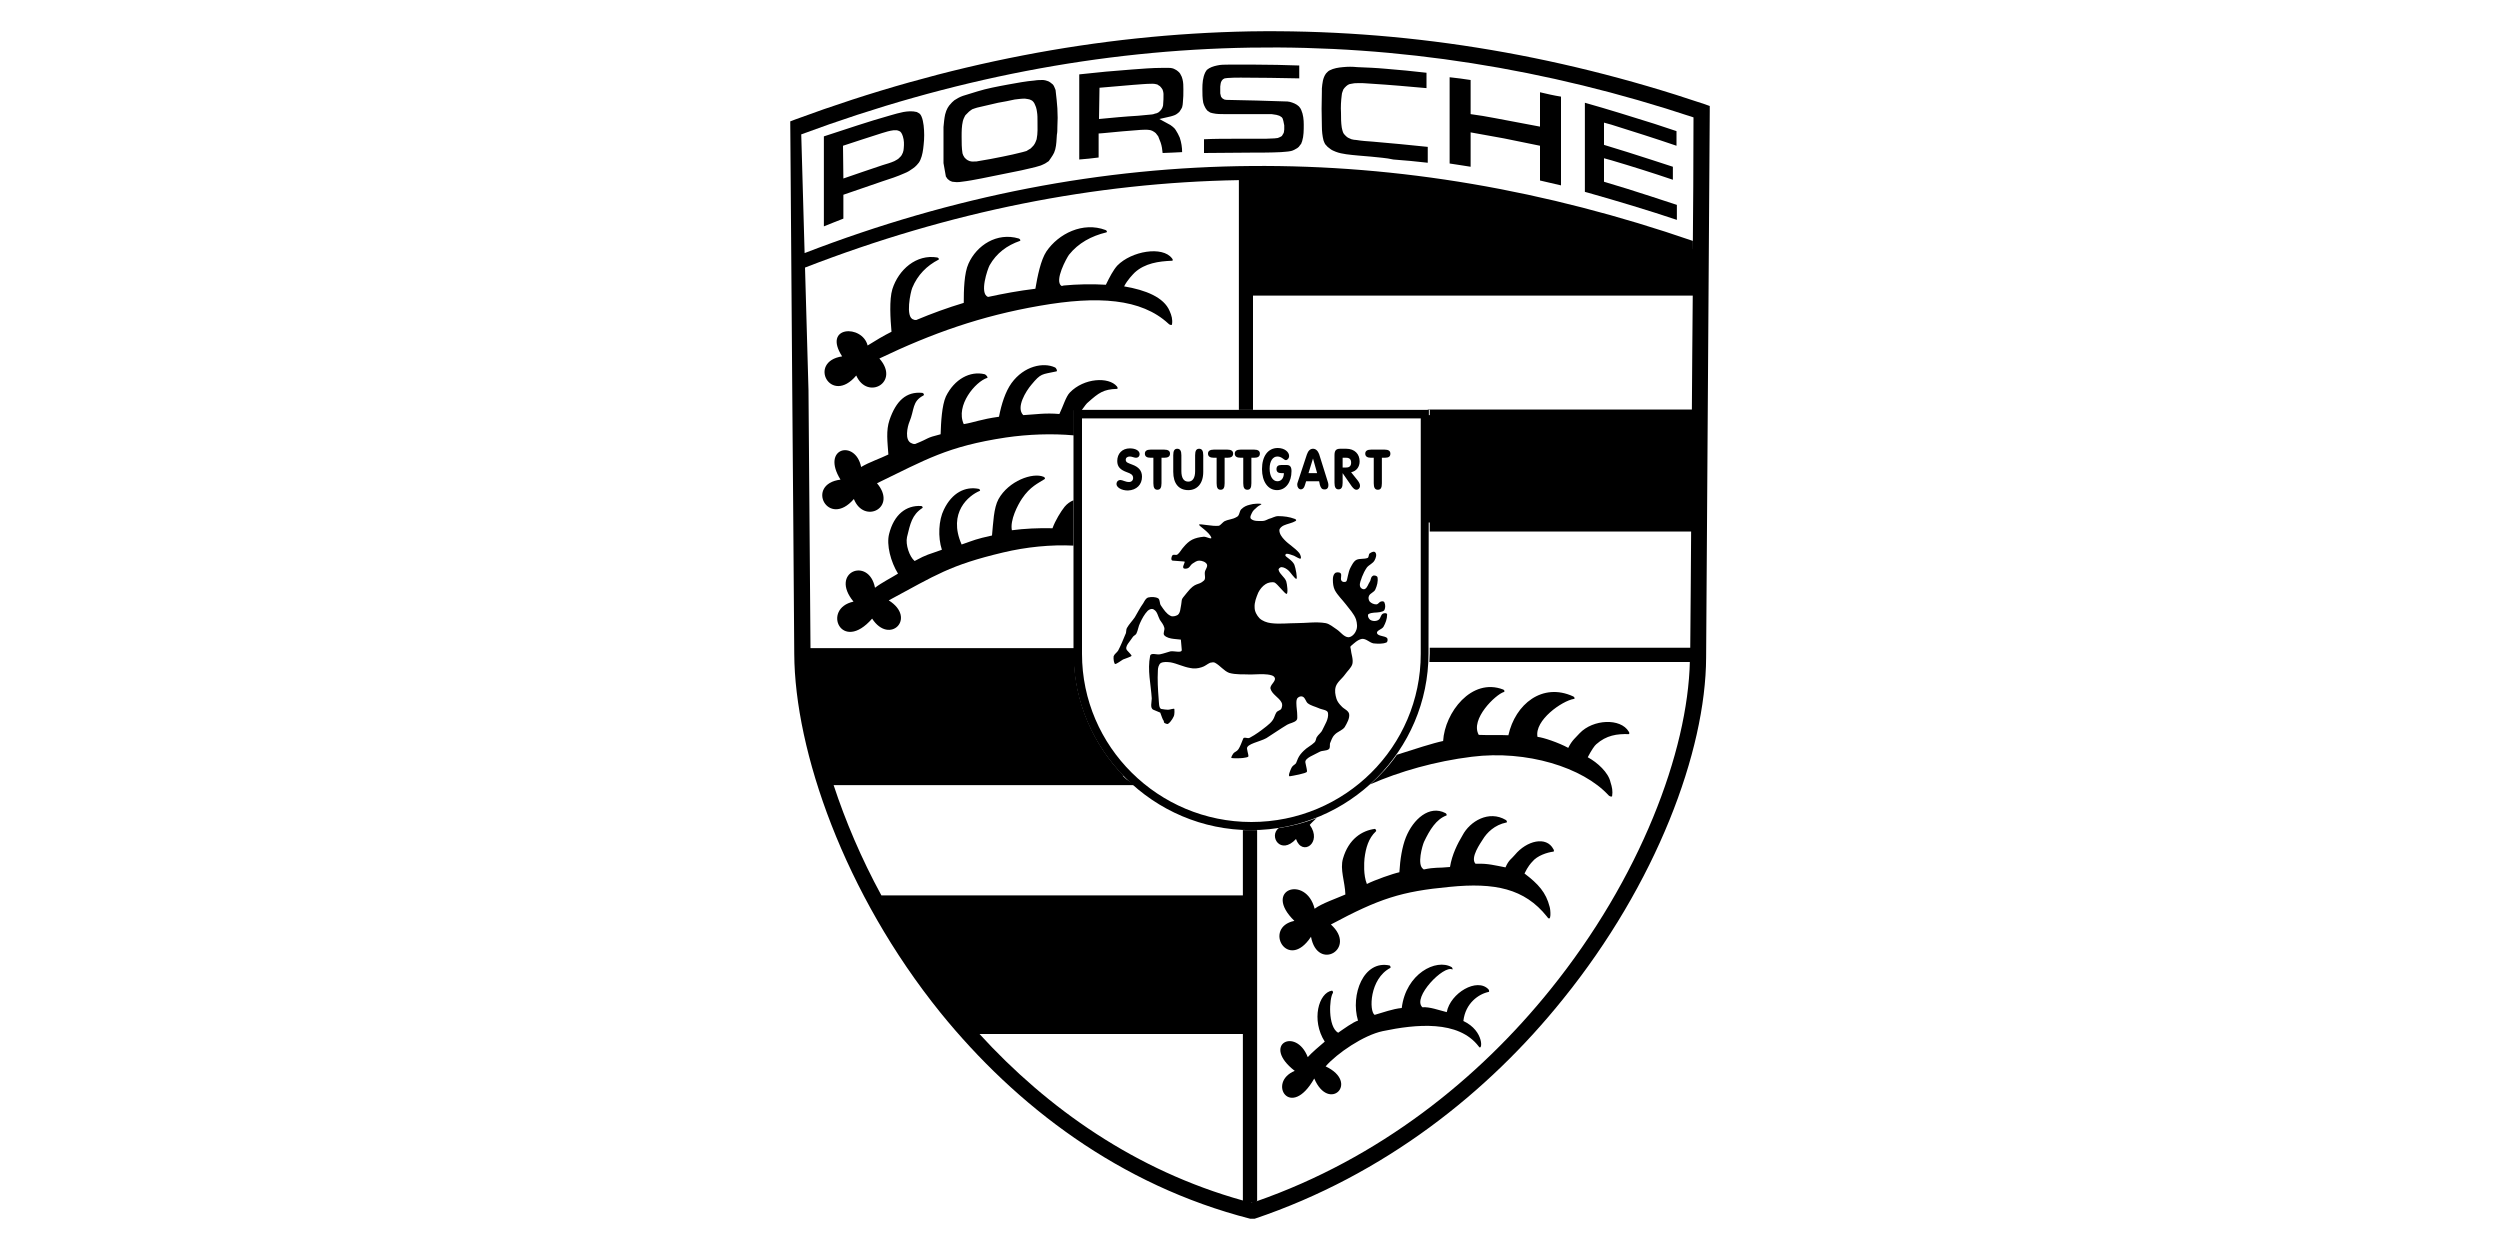
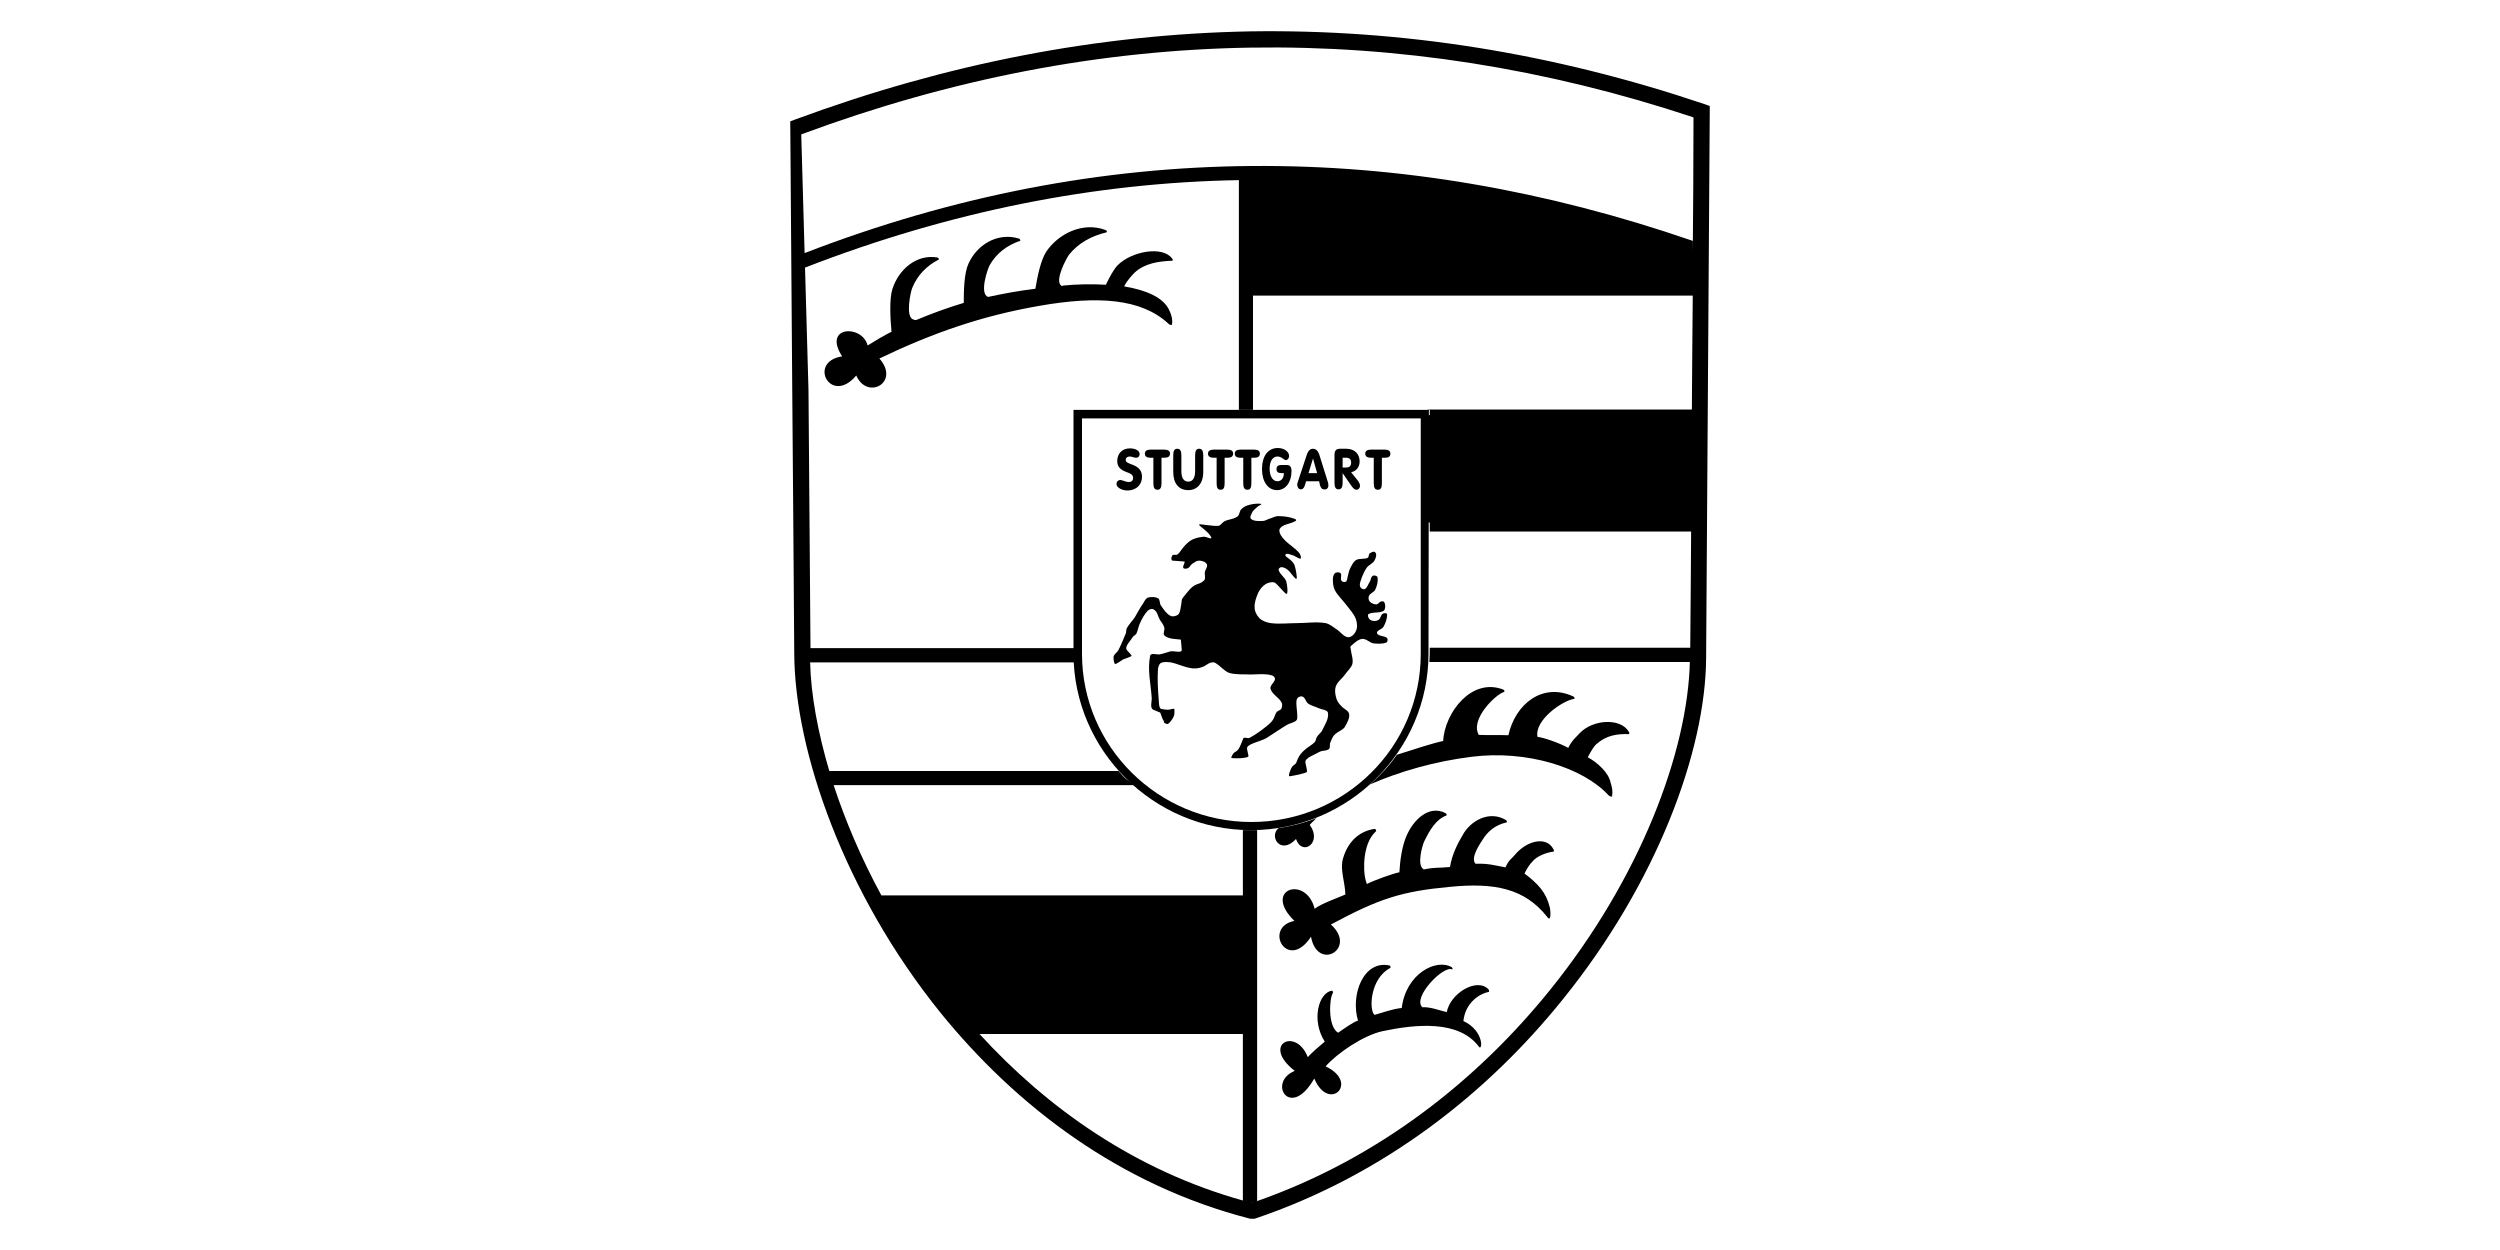
<svg xmlns="http://www.w3.org/2000/svg" xml:space="preserve" width="200px" height="100px" version="1.1" style="shape-rendering:geometricPrecision; text-rendering:geometricPrecision; image-rendering:optimizeQuality; fill-rule:evenodd; clip-rule:evenodd" viewBox="0 0 200 100">
  <defs>
    <style type="text/css">
   
    .fil0 {fill:black;fill-rule:nonzero}
   
  </style>
  </defs>
  <g id="Layer_x0020_1">
    <g id="_1944695207072">
      <g>
        <path class="fil0" d="M105.17 72.7c0.55,-0.42 1.78,-0.84 2.46,-1.14 -0.03,-1.03 -0.45,-2 -0.19,-2.88 0.45,-1.56 1.52,-2.24 2.56,-2.37 0.07,0.04 0.13,0.17 0.07,0.2 -0.59,0.55 -0.81,1.33 -0.91,2.17 -0.03,0.32 -0.1,1.33 0.19,2.04 0.62,-0.32 2.11,-0.84 2.6,-0.94 0.06,-1.04 0.22,-2.04 0.52,-2.79 0.58,-1.45 1.88,-2.62 3.17,-1.94 0.07,0.03 0.13,0.16 0.07,0.19 -0.81,0.3 -1.33,1.14 -1.79,2.11 -0.13,0.29 -0.58,1.85 -0.06,2.17 0,0 0.03,0 0.03,0.04 0.94,-0.2 1.1,-0.1 2.11,-0.2 0.16,-1 0.61,-1.88 1,-2.53 0.59,-1.13 2.11,-2.04 3.47,-1.23 0.07,0.03 0.13,0.2 0.04,0.2 -0.94,0.19 -1.56,0.81 -1.89,1.36 -0.16,0.26 -1.03,1.46 -0.58,1.94 0.03,0 0.1,0 0.16,0 0.81,-0.03 1.4,0.13 2.24,0.29 0.26,-0.61 0.49,-0.68 0.75,-1 0.94,-1.14 2.52,-1.53 3.08,-0.46 0.06,0.07 0.06,0.2 0,0.2 -0.49,0.06 -1.3,0.32 -1.69,0.81 -0.1,0.1 -0.36,0.39 -0.62,0.94 1.11,0.84 1.72,1.52 2.01,2.66 0.07,0.19 0.17,1.36 -0.22,0.78 -1.79,-2.24 -4.18,-2.73 -7.78,-2.37 -3.86,0.36 -5.64,0.94 -9.5,3.01 2.14,1.92 -1.07,3.8 -1.59,0.98 -1.88,2.85 -3.86,-0.75 -1.33,-1.27 -2.59,-2.53 0.94,-3.69 1.62,-0.97l0 0z" />
        <path class="fil0" d="M111.75 60.38c1.4,-0.45 2.92,-0.94 3.7,-1.1 0.13,-2.27 2.27,-5.09 4.8,-4.12 0.09,0.03 0.16,0.16 0.06,0.2 -0.65,0.19 -2.72,2.17 -2.01,3.43 0.52,0.03 1.95,0 2.37,0.03 0.55,-2.49 2.72,-4.24 5.18,-3.11 0.1,0.03 0.17,0.2 0.07,0.2 -0.97,0.16 -3.18,1.72 -2.92,3.04 0.45,0.04 1.69,0.46 2.46,0.88 0.3,-0.62 0.62,-0.84 0.91,-1.17 1.07,-1.13 3.28,-1.23 3.93,-0.13 0.06,0.07 0.06,0.2 0,0.2 -0.94,-0.03 -1.79,0.09 -2.6,0.81 -0.13,0.1 -0.39,0.48 -0.68,1.04 0.78,0.42 1.66,1.23 1.82,2 0.13,0.39 0.19,0.72 0.13,1.11 -0.04,0.09 -0.23,0 -0.29,-0.07 -2.05,-2.23 -6.55,-3.63 -10.93,-3.08 -2.92,0.36 -5.77,1.17 -8.14,2.21 0.81,-0.72 1.53,-1.49 2.14,-2.37l0 0zm-6.42 5.06c-0.19,0.19 -0.39,0.36 -0.55,0.55 1.04,1.43 -0.61,2.56 -1.1,1.13 -1.23,1.33 -2.2,-0.22 -1.39,-0.87 1.03,-0.16 2.07,-0.42 3.04,-0.81l0 0z" />
        <path class="fil0" d="M104.62 84.57c0.29,-0.33 1,-0.94 1.36,-1.24 -1.1,-1.72 -0.49,-3.92 0.58,-4.08 0.07,0.03 0.1,0.13 0.07,0.19 -0.29,0.42 -0.42,2.69 0.42,3.18 0.42,-0.29 1.23,-0.88 1.59,-0.97 -0.62,-2.08 0.45,-4.87 2.53,-4.41 0.06,0.03 0.1,0.16 0.06,0.19 -1.68,0.88 -1.71,3.47 -1.26,3.76 0.68,-0.19 1.43,-0.48 2.17,-0.55 0.33,-2.75 2.76,-3.98 3.99,-3.27 0.06,0.03 0.1,0.19 0.06,0.19 -0.68,-0.39 -3.24,2.24 -2.4,3.02 0.59,-0.04 1.27,0.22 1.95,0.39 0.29,-1.53 2.43,-2.79 3.34,-1.82 0.06,0.07 0.06,0.2 0.03,0.2 -0.81,0.16 -1.88,0.9 -2.04,2.33 1.72,0.81 1.52,2.5 1.23,2.04 -1.62,-2.14 -5.06,-1.78 -7.68,-1.23 -1.53,0.32 -3.67,1.78 -4.57,2.82 2.75,1.3 0.26,3.73 -0.91,0.97 -1.91,3.37 -3.79,0.3 -1.56,-0.61 -2.72,-2.11 0.1,-3.54 1.04,-1.1l0 0z" />
        <path class="fil0" d="M76.87 82c-2.72,-3.14 -5.03,-6.54 -6.87,-9.98l29.82 0 0 9.98 -22.95 0 0 0z" />
        <polygon class="fil0" points="114.18,33.21 136.1,33.21 136.1,41.8 114.18,41.8 " />
        <polygon class="fil0" points="136.1,20.18 129.62,17.88 122.06,16.36 113.57,14.51 105.69,13.89 99.69,13.89 99.69,22.94 136.07,22.94 " />
-         <path class="fil0" d="M68.6 10.03c0.88,-0.29 1.75,-0.55 2.66,-0.81 0.32,-0.09 0.65,-0.19 1.01,-0.26 0.35,-0.06 0.71,-0.09 1.07,0l0.13 0.07c0.13,0.06 0.19,0.16 0.25,0.29 0.1,0.23 0.13,0.45 0.17,0.71 0.06,0.52 0.06,1.04 0,1.56 -0.04,0.42 -0.1,0.84 -0.26,1.2 -0.07,0.16 -0.16,0.29 -0.29,0.42 -0.1,0.1 -0.2,0.2 -0.3,0.26 -0.22,0.16 -0.42,0.29 -0.68,0.39 -0.58,0.26 -1.16,0.45 -1.78,0.65 -1.04,0.35 -2.07,0.71 -3.11,1.07l0 1.91c-0.52,0.19 -1.04,0.42 -1.56,0.62l0 -7.2c0.91,-0.29 1.78,-0.58 2.69,-0.88l0 0zm-1.13 4.25c1.03,-0.36 2.07,-0.71 3.14,-1.07 0.33,-0.1 0.65,-0.19 0.94,-0.32l0.23 -0.13 0.1 -0.07 0.09 -0.09 0.1 -0.1 0.07 -0.1 0.09 -0.19c0.04,-0.13 0.07,-0.23 0.07,-0.36 0.03,-0.32 0.03,-0.62 -0.07,-0.94l-0.06 -0.16 -0.07 -0.13 -0.09 -0.1 -0.13 -0.06 -0.13 -0.04 -0.13 0 -0.13 0c-0.33,0.04 -0.62,0.13 -0.94,0.23 -1.04,0.32 -2.08,0.68 -3.11,1.01l0.03 2.62 0 0zm13.19 -7.52c0.72,-0.13 1.4,-0.26 2.11,-0.32 0.23,-0.04 0.45,-0.04 0.68,-0.04 0.1,0 0.23,0.04 0.32,0.07 0.1,0.03 0.17,0.06 0.26,0.13 0.07,0.06 0.13,0.1 0.2,0.16 0.06,0.06 0.1,0.16 0.13,0.23 0.06,0.13 0.1,0.22 0.1,0.35 0.06,0.42 0.09,0.88 0.13,1.33 0.03,0.52 0.03,1.01 0,1.49 0,0.2 0,0.43 -0.04,0.62 -0.03,0.39 -0.03,0.78 -0.13,1.17 -0.03,0.09 -0.06,0.19 -0.09,0.26 -0.07,0.13 -0.13,0.26 -0.23,0.39l-0.2 0.29 -0.29 0.19c-0.13,0.07 -0.22,0.1 -0.35,0.16 -0.52,0.17 -1.04,0.26 -1.56,0.39 -1.07,0.23 -2.14,0.42 -3.21,0.65 -0.52,0.1 -1.04,0.2 -1.56,0.26 -0.13,0.03 -0.29,0.03 -0.42,0.03l-0.32 -0.03c-0.1,-0.03 -0.16,-0.06 -0.23,-0.1l-0.16 -0.13 -0.13 -0.19 -0.19 -1.07 0 -2.89c0.03,-0.32 0.06,-0.68 0.13,-1l0.09 -0.29c0.07,-0.17 0.13,-0.29 0.23,-0.42l0.23 -0.26 0.19 -0.17c0.2,-0.13 0.42,-0.26 0.68,-0.35l1.17 -0.36c0.74,-0.23 1.59,-0.39 2.46,-0.55l0 0zm-0.81 1.46l-1.68 0.39c-0.13,0.03 -0.26,0.09 -0.39,0.13l-0.13 0.09 -0.13 0.1 -0.1 0.1 -0.1 0.1 -0.09 0.09 -0.07 0.13c-0.06,0.1 -0.1,0.23 -0.13,0.33 -0.1,0.42 -0.1,0.84 -0.1,1.26 0,0.46 0,0.91 0.07,1.33l0.06 0.16 0.1 0.17 0.13 0.13 0.13 0.09 0.16 0.07 0.16 0.03 0.2 0c0.13,0 0.23,0 0.32,-0.03 0.65,-0.1 1.3,-0.23 1.95,-0.36 0.52,-0.1 1.07,-0.23 1.59,-0.36 0.09,-0.03 0.22,-0.06 0.32,-0.09l0.16 -0.1 0.17 -0.1 0.13 -0.13 0.12 -0.13 0.1 -0.16 0.07 -0.16 0.06 -0.16c0.1,-0.49 0.07,-0.94 0.07,-1.43 0,-0.26 0,-0.52 -0.04,-0.75l-0.03 -0.19c-0.03,-0.13 -0.06,-0.26 -0.13,-0.39l-0.06 -0.13 -0.07 -0.1 -0.09 -0.09 -0.07 -0.04 -0.13 -0.06 -0.13 -0.03 -0.26 -0.04c-0.29,0 -0.55,0.04 -0.81,0.07 -0.45,0.1 -0.91,0.19 -1.33,0.26l0 0zm10.7 -2.66c0.81,-0.06 1.62,-0.13 2.43,-0.13 0.16,0 0.36,0 0.52,0 0.19,0 0.36,0.03 0.52,0.13 0.06,0.03 0.13,0.07 0.16,0.1 0.13,0.1 0.23,0.19 0.29,0.35 0.07,0.1 0.1,0.23 0.13,0.33 0.07,0.26 0.07,0.55 0.07,0.81 0,0.36 0,0.68 -0.04,1.04 0,0.13 -0.03,0.26 -0.06,0.39l-0.06 0.12c-0.07,0.1 -0.1,0.17 -0.17,0.26l-0.16 0.13c-0.06,0.04 -0.13,0.1 -0.23,0.13 -0.09,0.04 -0.22,0.07 -0.32,0.1l-0.88 0.2 0.88 0.48c0.13,0.1 0.23,0.16 0.32,0.26l0.1 0.13c0.13,0.2 0.23,0.39 0.33,0.62 0.13,0.39 0.19,0.78 0.19,1.16 -0.52,0.04 -1.04,0.04 -1.56,0.07 -0.03,-0.29 -0.06,-0.55 -0.16,-0.84l-0.13 -0.33 -0.06 -0.16 -0.1 -0.13 -0.1 -0.13 -0.13 -0.1 -0.16 -0.09c-0.1,-0.04 -0.19,-0.07 -0.29,-0.07 -0.2,-0.03 -0.42,0 -0.62,0 -1,0.07 -1.97,0.16 -2.98,0.26l-0.39 0.03 0 1.92c-0.52,0.06 -1.04,0.13 -1.55,0.16l0 -6.81c1.42,-0.16 2.82,-0.29 4.21,-0.39l0 0zm-2.63 3.96c1.04,-0.1 2.08,-0.2 3.12,-0.26 0.35,-0.04 0.71,-0.07 1.07,-0.1 0.09,0 0.19,-0.03 0.29,-0.07l0.13 -0.03 0.13 -0.06 0.09 -0.07 0.1 -0.1 0.07 -0.09 0.06 -0.1c0.03,-0.1 0.07,-0.16 0.07,-0.26 0.03,-0.29 0.03,-0.58 0.03,-0.87 0,-0.1 -0.03,-0.2 -0.07,-0.33l-0.06 -0.1 -0.07 -0.09 -0.09 -0.1 -0.1 -0.06 -0.1 -0.07 -0.13 -0.03c-0.09,-0.03 -0.19,-0.03 -0.29,-0.03 -0.52,0 -1.04,0.06 -1.52,0.09 -0.91,0.07 -1.79,0.16 -2.69,0.23l-0.04 2.5 0 0zm11.03 1.58c0.58,0 1.16,0 1.78,0 0.39,0 0.81,0 1.23,-0.03 0.1,0 0.16,-0.03 0.26,-0.03 0.1,-0.03 0.16,-0.07 0.23,-0.1l0.1 -0.06 0.06 -0.1 0.06 -0.1 0.04 -0.09 0.03 -0.23 0 -0.33 -0.07 -0.35 -0.03 -0.1 -0.03 -0.1 -0.06 -0.09 -0.1 -0.07 -0.1 -0.06 -0.23 -0.07 -0.39 -0.06 -0.48 0 -3.28 0c-0.32,0 -0.64,0 -0.94,-0.07 -0.09,-0.03 -0.16,-0.03 -0.22,-0.06l-0.1 -0.07 -0.1 -0.06 -0.06 -0.07 -0.07 -0.09 -0.06 -0.1c-0.07,-0.13 -0.13,-0.26 -0.16,-0.39 -0.07,-0.36 -0.07,-0.75 -0.07,-1.1 0,-0.46 0.03,-0.91 0.23,-1.33 0.03,-0.07 0.09,-0.13 0.13,-0.2 0.22,-0.19 0.52,-0.29 0.81,-0.35 0.29,-0.07 0.61,-0.07 0.91,-0.07 0.71,0 1.42,0 2.14,0 1.16,0 2.36,0.03 3.53,0.07l0 1.03c-1.56,-0.03 -3.11,-0.06 -4.67,-0.06 -0.36,0 -0.71,0 -1.07,0.03 -0.06,0 -0.16,0.03 -0.23,0.03l-0.13 0.07 -0.09 0.1 -0.07 0.13 -0.03 0.13 -0.03 0.22c0,0.2 0,0.36 0,0.55l0.03 0.13 0.03 0.13 0.1 0.13 0.16 0.1 0.16 0.03c1.62,0.03 3.28,0.07 4.9,0.13l0.19 0.03c0.26,0.07 0.52,0.17 0.72,0.36 0.09,0.1 0.16,0.2 0.19,0.29 0.16,0.36 0.2,0.78 0.2,1.17 0,0.45 0,0.91 -0.13,1.33 -0.04,0.06 -0.04,0.13 -0.07,0.19l-0.1 0.13c-0.06,0.1 -0.13,0.17 -0.22,0.23 -0.16,0.1 -0.33,0.19 -0.49,0.23 -0.26,0.06 -0.55,0.06 -0.81,0.09 -0.81,0.04 -1.59,0.04 -2.4,0.04 -1.26,0 -2.53,0.03 -3.76,0.03 0,-0.36 0,-0.75 0,-1.1 0.84,-0.04 1.69,-0.04 2.53,-0.04l0.1 0 0 0 0 0 0 0zm10.73 1.43c-0.65,-0.06 -1.33,-0.1 -1.98,-0.19 -0.29,-0.04 -0.58,-0.1 -0.84,-0.2 -0.13,-0.06 -0.26,-0.1 -0.39,-0.19 -0.1,-0.07 -0.16,-0.13 -0.26,-0.2 -0.07,-0.06 -0.13,-0.16 -0.2,-0.22 -0.06,-0.1 -0.09,-0.2 -0.13,-0.3 -0.09,-0.35 -0.13,-0.74 -0.13,-1.13 -0.03,-0.94 -0.03,-1.85 0,-2.79l0 -0.23c0.04,-0.42 0.07,-0.84 0.33,-1.2 0.1,-0.09 0.16,-0.19 0.29,-0.25 0.32,-0.17 0.71,-0.23 1.07,-0.26 0.39,-0.04 0.75,-0.04 1.13,0 0.75,0.03 1.53,0.06 2.27,0.13 1.11,0.09 2.18,0.19 3.28,0.32l0 1.23c-1.46,-0.13 -2.89,-0.26 -4.35,-0.35 -0.45,-0.04 -0.94,-0.07 -1.42,-0.04l-0.23 0.04 -0.16 0.03 -0.13 0.06 -0.13 0.1 -0.13 0.13 -0.1 0.13 -0.06 0.16c-0.04,0.1 -0.07,0.2 -0.07,0.29 -0.06,0.46 -0.09,0.94 -0.06,1.43 0,0.39 0,0.78 0.06,1.17 0.03,0.09 0.03,0.19 0.07,0.29l0.06 0.16 0.1 0.13 0.13 0.13 0.13 0.1 0.13 0.06 0.16 0.07c0.13,0.03 0.26,0.06 0.39,0.06 0.42,0.07 0.88,0.1 1.3,0.13 1.46,0.13 2.95,0.26 4.41,0.42 0,0.39 0,0.75 0,1.14l0 0.13c-0.91,-0.1 -1.85,-0.2 -2.76,-0.26 -0.55,-0.13 -1.17,-0.16 -1.78,-0.23l0 0zm9.92 -3.08c1.2,0.23 2.4,0.45 3.6,0.68l0 -2.75c0.55,0.13 1.1,0.26 1.68,0.35l0 7.1c-0.55,-0.13 -1.1,-0.26 -1.68,-0.39l0 -2.78c-0.98,-0.2 -1.92,-0.39 -2.89,-0.59 -0.87,-0.16 -1.78,-0.32 -2.66,-0.48l0 2.75c-0.55,-0.1 -1.1,-0.16 -1.68,-0.26l0 -6.9c0.55,0.06 1.13,0.13 1.68,0.22l0 2.73c0.65,0.09 1.3,0.19 1.95,0.32l0 0zm12.74 0.45c0.58,0.2 1.16,0.39 1.78,0.59l0 1.17c-1.72,-0.59 -3.47,-1.14 -5.22,-1.69l-0.58 -0.16 0 1.78c1.26,0.39 2.56,0.78 3.82,1.2 0.55,0.19 1.14,0.36 1.69,0.55l0 1.04c-1.62,-0.55 -3.27,-1.07 -4.93,-1.56l-0.58 -0.16 0 1.88c1.23,0.36 2.46,0.75 3.66,1.14 0.71,0.22 1.43,0.48 2.17,0.71l0 1.2c-2.33,-0.78 -4.7,-1.49 -7.1,-2.17l-0.26 -0.07 0 -7.13c1.85,0.52 3.7,1.1 5.55,1.68l0 0z" />
-         <path class="fil0" d="M65.81 62.07c-1.03,-3.47 -1.58,-6.71 -1.62,-9.5l21.72 0c0.07,3.66 1.59,7.03 3.99,9.5l-24.09 0 0 0z" />
        <path class="fil0" d="M63.22 9.71l0.42 -0.16c12.13,-4.48 24.22,-6.81 36.34,-7.04 12.13,-0.19 24.22,1.72 36.35,5.81l0.45 0.16 0 0.45c-0.1,14.56 -0.2,29.11 -0.29,43.67 -0.03,7.52 -3.99,18.09 -11.45,27.33 -5.99,7.46 -14.29,14.07 -24.67,17.57l-0.35 0c-10.48,-2.69 -18.74,-9.04 -24.77,-16.47 -7.72,-9.56 -11.67,-20.97 -11.71,-28.72l0 0 0 0 0 0c-0.06,-7.04 -0.09,-14.07 -0.16,-21.07l-0.16 -21.53 0 0zm14.14 71.9l22.04 0 0 -8.85 -28.27 0c-0.1,-0.16 -0.19,-0.32 -0.26,-0.48 1.53,2.72 3.31,5.41 5.35,7.97 0.39,0.46 0.75,0.91 1.14,1.36l0 0zm22.07 1.11l-21.07 0c5.45,5.96 12.48,10.92 21.07,13.32l0 -13.32 0 0zm-21.13 -0.07c-0.07,-0.06 -0.13,-0.13 -0.17,-0.19 0.04,0.06 0.1,0.13 0.17,0.19l0 0zm-0.39 -0.42c-0.04,-0.03 -0.04,-0.03 -0.04,-0.06 0,0.03 0.04,0.06 0.04,0.06l0 0zm-7.4 -10.6l28.92 0 0 -5.22c0.23,0 0.46,0 0.68,0 0.17,0 0.3,0 0.46,0l0 29.66c-0.03,0 -0.07,0.04 -0.07,0.04 9.86,-3.44 17.77,-9.79 23.54,-16.96 7.16,-8.88 10.99,-19 11.15,-26.26 0,0.03 0,0.03 0,0.07l-20.84 0c0,-0.23 0.03,-0.46 0.03,-0.68l0 -0.46 20.84 0c0.04,-3.11 0.04,-6.22 0.07,-9.3l-20.91 0 0 -1.1 20.91 0c0.03,-2.53 0.03,-5.03 0.06,-7.53l-20.97 0 0 -1.1 -0.16 0 0 -0.03 21.13 0c0.03,-3.05 0.03,-6.06 0.07,-9.11l-35.18 0 0 9.14 -1.13 0 0 -18.38c-11.54,0.2 -23.12,2.5 -34.72,7l-0.03 -1.16c11.93,-4.61 23.86,-6.88 35.75,-6.97 11.8,-0.1 23.57,1.94 35.31,5.99 0,0.39 0,0.78 0,1.17 0.03,-3.7 0.06,-7.39 0.06,-11.05 -11.83,-3.93 -23.66,-5.77 -35.46,-5.58 -12,0.19 -23.96,2.5 -35.92,6.94l0.58 20.49c0.06,6.87 0.1,13.74 0.16,20.65 0,0 0,0 0,-0.04l21.11 0 0 0.46c0,0.23 0,0.45 0.03,0.68l-21.17 0c0,0 0,0 0,0 0.06,2.59 0.62,5.61 1.56,8.78 0,-0.03 -0.04,-0.06 -0.04,-0.09l23.15 0c0.19,0.22 0.39,0.45 0.62,0.65l0.71 0.48 -24.12 0c0.94,2.86 2.2,5.84 3.82,8.82l0 0zm0.33 0.62c0,0 0,-0.04 -0.03,-0.04 0.03,0 0.03,0.04 0.03,0.04l0 0zm-0.03 -0.07c-0.04,-0.03 -0.04,-0.06 -0.07,-0.1 0.03,0.04 0.03,0.07 0.07,0.1l0 0zm-0.2 -0.32c0,-0.04 0,-0.04 0,0 0,-0.04 0,-0.04 0,0l0 0zm-3.98 -9.28c-0.04,-0.06 -0.04,-0.12 -0.07,-0.16 0.03,0.07 0.07,0.1 0.07,0.16l0 0zm-0.13 -0.42c-0.04,-0.06 -0.04,-0.13 -0.07,-0.19 0.03,0.06 0.07,0.13 0.07,0.19l0 0zm-1.69 -9.5c0,0 0,0 0,0 0,0 0,0 0,0l0 0zm0 -0.71c0,0 0,0 0,0 0,0 0,0 0,0l0 0zm70.35 0.13c0,0 0,0.03 0,0.03 0,0 0,-0.03 0,-0.03l0 0zm0 0.16c0,0.04 0,0.04 0,0.07 0,-0.03 0,-0.03 0,-0.07l0 0zm0 0.07c0,0 0,0.03 0,0.03 0,0 0,0 0,-0.03l0 0zm0 0.19c0,0 0,0.04 0,0.04 0,0 0,0 0,-0.04l0 0zm0 0.07c0,0 0,0.03 0,0.03 0,0 0,-0.03 0,-0.03l0 0zm0 0.03c0,0 0,0.03 0,0 0,0.03 0,0 0,0l0 0zm0 -0.1c0,0 0,0 0,0 0,0 0,0 0,0 0,0 0,0 0,0 0,-0.03 0,-0.03 0,-0.03 0,0 0,0 0,0 0,0 0,0 0,0 0,0 0,0 0,0 0,0 0,0 0,0 0,0 0,0 0,0 0,0 0,0 0,0l0 0.03 0 0zm0 -0.09c0,0 0,0 0,0 0,-0.04 0,-0.04 0,-0.04 0,0 0,0 0,0 0,0 0,0 0,0l0 0.04 0 0zm0 -0.49c0,0 0,0 0,0 0,0 0,-0.03 0,0 0,-0.03 0,-0.03 0,-0.03 0,0 0,0 0,0 0,0 0,0 0,0l0 0.03 0 0zm0.16 -19c0,0 0,0 0,0 0,0 0,0 0,0l0 0zm-35.08 -10.37l35.14 0c0,0.19 0,0.35 0,0.55 0,-0.88 0,-1.75 0,-2.63 -11.7,-4.08 -23.4,-6.12 -35.14,-6.06l0 8.14 0 0zm35.14 0.55c0,0.1 0,0.16 0,0.26 0,-0.1 0,-0.16 0,-0.26l0 0zm0 0.32c0,0 0,0 0,0 0,0 0,0 0,0l0 0zm0 0.04c0,0.06 0,0.13 0,0.19 0,-0.06 0,-0.13 0,-0.19l0 0zm-34.94 72.68c0,0 0,0 0,0 0,0 0,0 0,0l0 0zm-0.26 0.06c0,0 0,0 0,0 0,0 0,0 0,0l0 0zm0 0c-0.03,0 -0.03,0 -0.07,0.04 0.04,0 0.04,0 0.07,-0.04l0 0zm-0.46 -0.06c-0.09,-0.03 -0.16,-0.03 -0.26,-0.07 0.1,0 0.2,0.04 0.26,0.07l0 0zm0.72 -0.03c0.03,0 0.03,0 0,0 0.03,0 0.03,0 0,0l0 0 0 0z" />
        <path class="fil0" d="M69.41 27.64c0.62,-0.39 1.27,-0.78 1.91,-1.1 -0.09,-1.01 -0.19,-2.57 0.07,-3.41 0.49,-1.55 1.91,-2.82 3.6,-2.53 0.1,0.04 0.16,0.13 0.1,0.17 -0.94,0.48 -1.69,1.23 -2.11,2.26 -0.13,0.3 -0.58,2.37 0.1,2.53 0.06,0.04 0.13,0.04 0.22,0.04 1.24,-0.52 2.5,-0.98 3.8,-1.37 0,-1 0.03,-2.39 0.38,-3.14 0.65,-1.46 2.27,-2.53 4.02,-2.01 0.1,0.03 0.17,0.16 0.1,0.19 -1.04,0.36 -1.88,0.98 -2.43,1.95 -0.16,0.29 -0.84,2.27 -0.13,2.53 0,0 0.03,0 0.03,0 1.2,-0.26 2.43,-0.49 3.76,-0.65 0.17,-1.01 0.43,-2.3 0.88,-2.98 0.97,-1.43 2.92,-2.4 4.73,-1.72 0.1,0.03 0.16,0.16 0.07,0.19 -1.2,0.29 -2.24,0.85 -2.99,1.79 -0.19,0.26 -1.19,2.07 -0.61,2.49 0.06,0 0.13,0 0.19,-0.03 1.04,-0.1 2.24,-0.13 3.37,-0.06 0.3,-0.62 0.59,-1.17 0.91,-1.53 1.14,-1.17 3.63,-1.59 4.38,-0.58 0.06,0.06 0.1,0.19 0,0.19 -1.07,0.04 -2.17,0.2 -2.98,0.94 -0.13,0.13 -0.59,0.59 -0.85,1.11 1.72,0.29 3.18,0.87 3.64,1.97 0.16,0.36 0.25,0.68 0.19,1.07 0,0.1 -0.23,0.03 -0.29,-0.06 -2.17,-2.01 -5.64,-2.24 -10.28,-1.43 -4.7,0.81 -8.62,2.2 -12.84,4.22 1.69,1.91 -0.97,3.37 -1.85,1.36 -2.04,2.43 -3.92,-1.11 -1.13,-1.53 -1.59,-2.46 1.62,-2.56 2.04,-0.87l0 0z" />
-         <path class="fil0" d="M70 47.02c0.55,-0.42 1.26,-0.77 1.84,-1.13 -0.58,-0.94 -0.94,-2.3 -0.71,-3.18 0.39,-1.55 1.36,-2.3 2.56,-2.23 0.1,0 0.16,0.13 0.1,0.16 -0.84,0.55 -0.97,1.26 -1.23,2.33 -0.13,0.59 0.19,1.56 0.61,1.91 1.07,-0.58 1.04,-0.48 2.18,-0.9 -0.33,-1.01 -0.26,-2.37 0.16,-3.21 0.65,-1.36 1.72,-1.88 2.79,-1.66 0.09,0.04 0.16,0.13 0.06,0.17 -0.84,0.35 -2.56,1.71 -1.43,4.28 1.04,-0.36 1.11,-0.43 2.43,-0.72 0.1,-1 0.13,-2.2 0.52,-2.91 0.81,-1.46 2.73,-2.15 3.6,-1.79 0.1,0.03 0.17,0.16 0.07,0.2 -0.49,0.32 -1.14,0.58 -1.79,1.55 -0.35,0.52 -0.97,1.72 -0.81,2.53 0.94,-0.13 2.18,-0.19 3.25,-0.16 0.22,-0.62 0.68,-1.36 0.97,-1.72 0.19,-0.23 0.45,-0.42 0.71,-0.52l0 3.63c-1.78,-0.09 -3.76,0.1 -5.64,0.55 -4.25,1.01 -5.35,1.79 -9.14,3.83 2.27,1.43 0.06,3.6 -1.33,1.46 -2.46,2.82 -4.05,-0.81 -1.49,-1.36 -1.95,-2.37 1.23,-3.63 1.72,-1.11l0 0z" />
-         <path class="fil0" d="M68.89 37.36c0.65,-0.39 1.53,-0.68 2.18,-1 -0.07,-1.01 -0.2,-1.91 0.09,-2.76 0.52,-1.52 1.33,-2.3 2.63,-2.17 0.1,0.03 0.16,0.13 0.1,0.2 -0.94,0.48 -0.72,1.13 -1.14,2.13 -0.13,0.3 -0.45,1.53 0.23,1.72 0.06,0.04 0.13,0.04 0.23,0.04 1.23,-0.49 0.77,-0.46 2.04,-0.78 0.03,-0.98 0.1,-2.3 0.42,-3.02 0.68,-1.39 1.94,-2.07 3.11,-1.78 0.1,0.03 0.29,0.26 0.2,0.29 -0.94,0.29 -2.56,2.21 -1.88,3.7 0.81,-0.13 1.36,-0.39 2.82,-0.59 0.19,-1 0.51,-2.01 1,-2.69 1.01,-1.39 2.56,-1.68 3.47,-1.26 0.1,0.03 0.23,0.29 0.13,0.32 -1.2,0.26 -1.23,0.13 -2.01,1.07 -0.42,0.49 -1.26,1.82 -0.65,2.43 1.04,-0.06 1.75,-0.19 2.89,-0.09 0.29,-0.59 0.52,-1.4 0.84,-1.72 1.13,-1.17 3.11,-1.27 3.76,-0.49 0.06,0.07 0.1,0.2 0,0.2 -1.07,0.03 -1.46,0.32 -2.3,1.07 -0.1,0.06 -0.29,0.32 -0.52,0.64l-0.62 0 0 2.01c-1.75,-0.16 -3.66,-0.09 -5.44,0.17 -4.7,0.71 -6.42,1.78 -10.31,3.66 1.65,1.95 -1.04,3.31 -1.85,1.26 -2.07,2.4 -3.92,-1.19 -1.07,-1.55 -1.59,-2.56 1.2,-3.24 1.65,-1.01l0 0z" />
        <g>
          <g>
            <path class="fil0" d="M113.66 33.47l0 18.84c0,7.42 -6.06,13.45 -13.55,13.45 -7.45,0 -13.55,-6.03 -13.55,-13.45l0 -18.84 27.1 0 0 0zm0.65 -0.68l-28.43 0 0 19.49c0,7.74 6.39,14.13 14.2,14.13 7.85,0 14.2,-6.39 14.2,-14.13l0.03 -19.49 0 0z" />
          </g>
        </g>
        <path class="fil0" d="M99.5 46.6c0.13,0.13 0.42,-0.03 0.52,-0.16 0.22,-0.36 0.19,-0.81 0.22,-1.26 0.04,-0.49 0.04,-0.91 -0.13,-1.37 -0.26,-0.77 -0.61,-1.39 -1.49,-1.52 -0.1,-0.03 -0.29,0.16 -0.23,0.23 0.59,0.61 0.82,0.58 0.98,1.52 0.16,0.91 0.06,2.5 0.13,2.56l0 0zm-6.13 11.32c0.13,0.03 0.42,-0.36 0.52,-0.59 0.1,-0.19 0.06,-0.58 0.06,-0.61 -0.03,-0.07 -0.35,0.06 -0.51,0.06 -0.17,0 -0.3,-0.03 -0.52,-0.06 -0.23,-0.03 -0.2,-0.55 -0.23,-0.85 -0.06,-0.74 -0.1,-1.49 -0.06,-2.23 0,-0.2 0.06,-0.46 0.22,-0.59 0.23,-0.13 0.55,-0.09 0.81,-0.06 0.52,0.1 1.01,0.36 1.56,0.45 0.29,0.07 0.61,0.04 0.91,-0.06 0.26,-0.07 0.45,-0.26 0.68,-0.36 0.13,-0.03 0.29,-0.06 0.39,0 0.42,0.23 0.71,0.65 1.13,0.81 0.55,0.16 1.13,0.1 1.72,0.13 0.45,0 0.91,-0.06 1.36,0 0.2,0.03 0.52,0.07 0.58,0.29 0.07,0.29 -0.42,0.55 -0.35,0.85 0.13,0.45 0.65,0.68 0.87,1.07 0.1,0.16 0.07,0.35 0,0.52 -0.06,0.13 -0.29,0.16 -0.39,0.29 -0.13,0.19 -0.16,0.42 -0.29,0.61 -0.13,0.2 -0.32,0.36 -0.52,0.52 -0.42,0.33 -0.84,0.65 -1.33,0.91 -0.16,0.1 -0.45,-0.1 -0.52,0.06 -0.12,0.3 -0.25,0.65 -0.38,0.85 -0.13,0.19 -0.3,0.22 -0.39,0.32 -0.1,0.13 -0.23,0.36 -0.17,0.39 0.07,0.03 0.69,0.03 0.91,0 0.23,-0.03 0.36,-0.06 0.42,-0.1 0.07,-0.06 -0.03,-0.26 -0.09,-0.65 -0.04,-0.38 1.03,-0.55 1.55,-0.84 0.55,-0.35 1.11,-0.74 1.66,-1.07 0.22,-0.13 0.55,-0.16 0.74,-0.35 0.1,-0.1 0.07,-0.26 0.07,-0.39 0,-0.33 -0.07,-0.65 -0.07,-0.98 0,-0.16 0,-0.35 0.13,-0.45 0.1,-0.1 0.29,-0.13 0.39,-0.07 0.2,0.1 0.23,0.39 0.39,0.52 0.26,0.2 0.58,0.26 0.87,0.39 0.26,0.13 0.72,0.13 0.75,0.39 0.07,0.49 -0.26,0.94 -0.45,1.36 -0.1,0.23 -0.33,0.36 -0.46,0.59 -0.06,0.13 -0.06,0.29 -0.16,0.39 -0.26,0.26 -0.62,0.42 -0.87,0.68 -0.2,0.19 -0.36,0.39 -0.46,0.61 -0.06,0.13 -0.1,0.26 -0.16,0.39 -0.1,0.13 -0.26,0.16 -0.36,0.36 -0.09,0.19 -0.32,0.71 -0.13,0.68 0.2,-0.03 1.33,-0.23 1.36,-0.36 0.04,-0.1 -0.06,-0.39 -0.12,-0.74 -0.07,-0.36 0.74,-0.62 1.13,-0.85 0.23,-0.13 0.55,-0.06 0.75,-0.22 0.12,-0.1 0.06,-0.33 0.09,-0.46 0.1,-0.22 0.16,-0.48 0.36,-0.68 0.23,-0.26 0.61,-0.35 0.81,-0.61 0.19,-0.33 0.42,-0.72 0.36,-1.07 -0.07,-0.29 -0.43,-0.39 -0.62,-0.62 -0.16,-0.16 -0.32,-0.36 -0.39,-0.58 -0.1,-0.33 -0.16,-0.65 -0.06,-0.98 0.13,-0.39 0.51,-0.64 0.74,-0.97 0.2,-0.29 0.49,-0.52 0.59,-0.84 0.09,-0.39 -0.1,-0.81 -0.13,-1.2 0,-0.07 -0.07,-0.16 0,-0.23 0.26,-0.22 0.55,-0.52 0.9,-0.58 0.33,-0.03 0.59,0.29 0.91,0.36 0.33,0.03 0.72,0.06 1.04,-0.07 0.1,-0.03 0.13,-0.26 0.06,-0.36 -0.22,-0.19 -0.71,-0.13 -0.81,-0.38 -0.06,-0.23 0.39,-0.3 0.52,-0.52 0.16,-0.29 0.29,-0.62 0.29,-0.98 0,-0.13 -0.25,-0.13 -0.35,-0.06 -0.16,0.1 -0.16,0.32 -0.29,0.45 -0.1,0.1 -0.26,0.13 -0.39,0.13 -0.13,0 -0.33,-0.06 -0.39,-0.16 -0.1,-0.1 -0.16,-0.32 -0.07,-0.39 0.26,-0.16 0.62,-0.1 0.91,-0.16 0.13,-0.03 0.29,-0.06 0.36,-0.16 0.09,-0.2 0.09,-0.42 0,-0.62 -0.03,-0.1 -0.2,-0.1 -0.29,-0.06 -0.13,0.03 -0.2,0.22 -0.36,0.22 -0.2,0 -0.39,-0.09 -0.52,-0.22 -0.1,-0.13 -0.13,-0.33 -0.06,-0.46 0.09,-0.22 0.42,-0.29 0.51,-0.52 0.13,-0.29 0.23,-0.64 0.17,-0.97 -0.04,-0.13 -0.3,-0.19 -0.39,-0.1 -0.17,0.1 -0.13,0.33 -0.23,0.46 -0.13,0.19 -0.19,0.48 -0.39,0.58 -0.13,0.07 -0.36,-0.06 -0.39,-0.23 -0.06,-0.25 0.1,-0.51 0.16,-0.74 0.1,-0.26 0.23,-0.52 0.39,-0.75 0.17,-0.22 0.49,-0.32 0.62,-0.58 0.1,-0.19 0.19,-0.45 0.06,-0.62 -0.09,-0.13 -0.32,-0.03 -0.45,0.07 -0.1,0.06 -0.06,0.29 -0.16,0.36 -0.29,0.12 -0.65,0.03 -0.91,0.16 -0.23,0.13 -0.32,0.35 -0.45,0.58 -0.23,0.39 -0.26,1.07 -0.36,1.14 -0.1,0.09 -0.33,0.06 -0.39,-0.07 -0.1,-0.16 0.06,-0.42 -0.06,-0.58 -0.1,-0.1 -0.36,-0.1 -0.46,0 -0.13,0.13 -0.16,0.32 -0.16,0.52 0,0.29 0.03,0.58 0.16,0.84 0.23,0.42 0.58,0.74 0.88,1.13 0.29,0.39 0.65,0.75 0.81,1.2 0.09,0.3 0.13,0.65 0,0.91 -0.1,0.26 -0.36,0.52 -0.62,0.52 -0.36,-0.03 -0.61,-0.42 -0.91,-0.62 -0.29,-0.19 -0.58,-0.45 -0.9,-0.51 -0.75,-0.13 -1.53,0 -2.31,0 -0.68,0 -1.39,0.09 -2.07,0 -0.32,-0.04 -0.68,-0.17 -0.91,-0.39 -0.22,-0.23 -0.39,-0.55 -0.39,-0.85 -0.03,-0.42 0.13,-0.81 0.29,-1.2 0.13,-0.26 0.33,-0.52 0.59,-0.68 0.19,-0.13 0.52,-0.19 0.71,-0.13 0.23,0.1 0.84,0.94 0.97,0.91 0.13,-0.03 0.04,-0.78 -0.03,-1 -0.13,-0.36 -0.52,-0.56 -0.61,-0.91 -0.04,-0.1 0.13,-0.23 0.22,-0.23 0.2,0 0.42,0.13 0.59,0.29 0.09,0.07 0.51,0.68 0.61,0.65 0.1,-0.03 -0.06,-0.87 -0.16,-1.13 -0.16,-0.36 -0.68,-0.62 -0.71,-0.72 -0.04,-0.06 0,-0.13 0.09,-0.16 0.2,0 0.39,0.1 0.59,0.16 0.16,0.07 0.42,0.26 0.52,0.23 0.09,-0.03 0,-0.32 -0.1,-0.45 -0.36,-0.43 -0.84,-0.68 -1.2,-1.07 -0.19,-0.2 -0.39,-0.46 -0.39,-0.75 0,-0.16 0.2,-0.32 0.36,-0.39 0.29,-0.13 0.68,-0.19 0.94,-0.35 0.09,-0.07 0.03,-0.13 -0.07,-0.17 -0.42,-0.16 -0.87,-0.22 -1.33,-0.22 -0.26,0 -0.48,0.16 -0.74,0.22 -0.16,0.07 -0.33,0.17 -0.52,0.17 -0.33,0 -0.68,0.03 -0.91,-0.17 -0.13,-0.13 0.03,-0.39 0.13,-0.58 0.1,-0.16 0.26,-0.26 0.39,-0.39 0.1,-0.1 0.39,-0.19 0.29,-0.23 -0.1,-0.03 -0.61,-0.03 -0.91,0.07 -0.26,0.06 -0.48,0.16 -0.68,0.36 -0.16,0.16 -0.13,0.51 -0.35,0.61 -0.39,0.23 -0.59,0.16 -1.01,0.36 -0.1,0.06 -0.32,0.32 -0.42,0.35 -0.52,0.07 -1.56,-0.19 -1.59,-0.09 -0.06,0.09 0.81,0.58 0.97,1.03 0.07,0.2 -0.42,-0.09 -0.61,-0.06 -0.33,0.03 -0.65,0.1 -0.91,0.23 -0.26,0.13 -0.49,0.35 -0.68,0.58 -0.19,0.19 -0.29,0.45 -0.52,0.62 -0.1,0.06 -0.32,-0.04 -0.39,0.06 -0.1,0.13 -0.13,0.42 0.03,0.42l0.91 0.07c0.16,0 -0.16,0.35 -0.06,0.52 0.06,0.09 0.29,0.06 0.39,0 0.13,-0.07 0.19,-0.26 0.35,-0.36 0.16,-0.1 0.33,-0.23 0.52,-0.23 0.23,0 0.52,0.1 0.62,0.29 0.09,0.2 -0.13,0.42 -0.16,0.62 -0.04,0.23 0.09,0.52 -0.07,0.68 -0.49,0.45 -0.65,0.07 -1.36,0.97 -0.58,0.72 -0.33,0.33 -0.52,1.27 -0.03,0.19 -0.06,0.39 -0.23,0.52 -0.16,0.09 -0.42,0.16 -0.58,0.06 -0.32,-0.16 -0.52,-0.48 -0.75,-0.81 -0.13,-0.16 -0.06,-0.45 -0.22,-0.58 -0.23,-0.13 -0.55,-0.13 -0.81,-0.07 -0.2,0.07 -0.29,0.29 -0.39,0.46 -0.26,0.35 -0.46,0.77 -0.68,1.13 -0.2,0.29 -0.46,0.55 -0.62,0.84 -0.1,0.17 -0.03,0.36 -0.13,0.52 -0.19,0.46 -0.36,0.88 -0.58,1.3 -0.1,0.16 -0.29,0.26 -0.36,0.45 -0.03,0.2 0.03,0.62 0.13,0.62 0.1,0 0.42,-0.23 0.62,-0.36 0.22,-0.09 0.64,-0.22 0.68,-0.29 0.03,-0.06 -0.23,-0.29 -0.36,-0.45 -0.23,-0.29 0.26,-0.72 0.45,-1.04 0.07,-0.13 0.23,-0.16 0.3,-0.29 0.13,-0.26 0.16,-0.59 0.29,-0.84 0.16,-0.36 0.36,-0.72 0.61,-0.98 0.13,-0.13 0.36,-0.22 0.52,-0.09 0.26,0.16 0.3,0.51 0.46,0.81 0.13,0.19 0.29,0.38 0.35,0.61 0.07,0.2 -0.13,0.46 0,0.62 0.17,0.19 0.49,0.26 0.75,0.29l0.58 0.06 0.07 0.81c0.03,0.3 -0.62,0.07 -0.91,0.13 -0.26,0.07 -0.52,0.17 -0.81,0.23 -0.26,0.07 -0.75,-0.16 -0.81,0.13 -0.23,1.14 0.06,2.27 0.13,3.4 0,0.3 -0.16,0.78 0.13,0.91l0.55 0.23c0.1,0.23 0.16,0.52 0.29,0.68 -0.03,0.16 0.13,0.19 0.26,0.23l0 0z" />
        <path class="fil0" d="M111.23 36.29c0,-0.22 -0.16,-0.32 -0.45,-0.32l-1.1 0c-0.29,0 -0.46,0.1 -0.46,0.32 0,0.23 0.17,0.33 0.46,0.33l0.22 0 0 2.04c0,0.36 0.1,0.52 0.33,0.52 0.23,0 0.32,-0.16 0.32,-0.52l0 -2.04 0.23 0c0.32,0 0.45,-0.1 0.45,-0.33l0 0zm-3.14 0.72c0,0.26 -0.13,0.39 -0.39,0.39l-0.29 0 0 -0.78 0.29 0c0.26,0 0.39,0.13 0.39,0.39l0 0zm0.71 1.85c0,-0.13 -0.06,-0.26 -0.19,-0.43l-0.52 -0.65c0.42,-0.09 0.68,-0.42 0.68,-0.87 0,-0.58 -0.39,-1.01 -1.07,-1.01l-0.49 0c-0.35,0 -0.45,0.17 -0.45,0.52l0 2.21c0,0.35 0.1,0.52 0.32,0.52 0.23,0 0.33,-0.17 0.33,-0.52l0 -0.78 0.74 1.07c0.13,0.16 0.23,0.26 0.36,0.26 0.16,0 0.29,-0.13 0.29,-0.32l0 0zm-3.43 -1.01l-0.69 0 0.36 -1.17 0.33 1.17 0 0zm0.9 0.97c0,-0.06 0,-0.13 -0.03,-0.22l-0.71 -2.27c-0.1,-0.26 -0.26,-0.43 -0.49,-0.43 -0.23,0 -0.39,0.17 -0.49,0.46l-0.74 2.24c-0.03,0.06 -0.03,0.13 -0.03,0.19 0,0.19 0.13,0.36 0.29,0.36 0.13,0 0.26,-0.1 0.32,-0.33l0.1 -0.32 1.04 0 0.06 0.29c0.07,0.23 0.16,0.36 0.33,0.36 0.22,0.03 0.35,-0.1 0.35,-0.33l0 0zm-2.95 -1.13c0,-0.36 -0.13,-0.49 -0.39,-0.49l-0.42 0c-0.26,0 -0.39,0.1 -0.39,0.33 0,0.22 0.13,0.32 0.39,0.32l0.2 0c0,0.39 -0.2,0.65 -0.52,0.65 -0.36,0 -0.62,-0.39 -0.62,-1.01 0,-0.61 0.26,-0.97 0.62,-0.97 0.36,0 0.52,0.29 0.68,0.29 0.13,0 0.26,-0.16 0.26,-0.32 0,-0.33 -0.36,-0.65 -0.91,-0.65 -0.78,0 -1.26,0.65 -1.26,1.69 0,1 0.48,1.68 1.2,1.68 0.71,0 1.16,-0.65 1.16,-1.52l0 0zm-2.53 -1.4c0,-0.22 -0.16,-0.32 -0.45,-0.32l-1.1 0c-0.29,0 -0.46,0.1 -0.46,0.32 0,0.23 0.17,0.33 0.46,0.33l0.22 0 0 2.04c0,0.36 0.1,0.52 0.33,0.52 0.23,0 0.32,-0.16 0.32,-0.52l0 -2.04 0.23 0c0.29,0 0.45,-0.1 0.45,-0.33l0 0zm-2.14 0c0,-0.22 -0.16,-0.32 -0.45,-0.32l-1.1 0c-0.29,0 -0.46,0.1 -0.46,0.32 0,0.23 0.17,0.33 0.46,0.33l0.23 0 0 2.04c0,0.36 0.09,0.52 0.32,0.52 0.23,0 0.32,-0.16 0.32,-0.52l0 -2.04 0.23 0c0.29,0 0.45,-0.1 0.45,-0.33l0 0zm-2.39 1.46l0 -1.33c0,-0.35 -0.1,-0.52 -0.33,-0.52 -0.23,0 -0.32,0.17 -0.32,0.52l0 1.27c0,0.55 -0.2,0.84 -0.55,0.84 -0.36,0 -0.55,-0.29 -0.55,-0.84l0 -1.27c0,-0.35 -0.1,-0.52 -0.33,-0.52 -0.23,0 -0.32,0.17 -0.32,0.52l0 1.33c0,0.94 0.45,1.46 1.2,1.46 0.71,0 1.2,-0.52 1.2,-1.46l0 0zm-2.66 -1.46c0,-0.22 -0.16,-0.32 -0.46,-0.32l-1.1 0c-0.29,0 -0.45,0.1 -0.45,0.32 0,0.23 0.16,0.33 0.45,0.33l0.23 0 0 2.04c0,0.36 0.1,0.52 0.32,0.52 0.23,0 0.33,-0.16 0.33,-0.52l0 -2.04 0.22 0c0.3,0 0.46,-0.1 0.46,-0.33l0 0zm-2.24 1.85c0,-0.48 -0.26,-0.78 -0.78,-0.97 -0.32,-0.13 -0.52,-0.16 -0.52,-0.39 0,-0.16 0.13,-0.26 0.33,-0.26 0.16,0 0.35,0.1 0.48,0.1 0.2,0 0.3,-0.13 0.3,-0.29 0,-0.26 -0.3,-0.46 -0.78,-0.46 -0.62,0 -1.01,0.42 -1.01,1.01 0,0.48 0.26,0.71 0.78,0.9 0.29,0.1 0.49,0.2 0.49,0.46 0,0.19 -0.13,0.32 -0.33,0.32 -0.29,0 -0.52,-0.16 -0.68,-0.16 -0.19,0 -0.32,0.13 -0.32,0.33 0,0.25 0.39,0.51 0.91,0.51 0.71,-0.03 1.13,-0.48 1.13,-1.1l0 0z" />
      </g>
    </g>
  </g>
</svg>